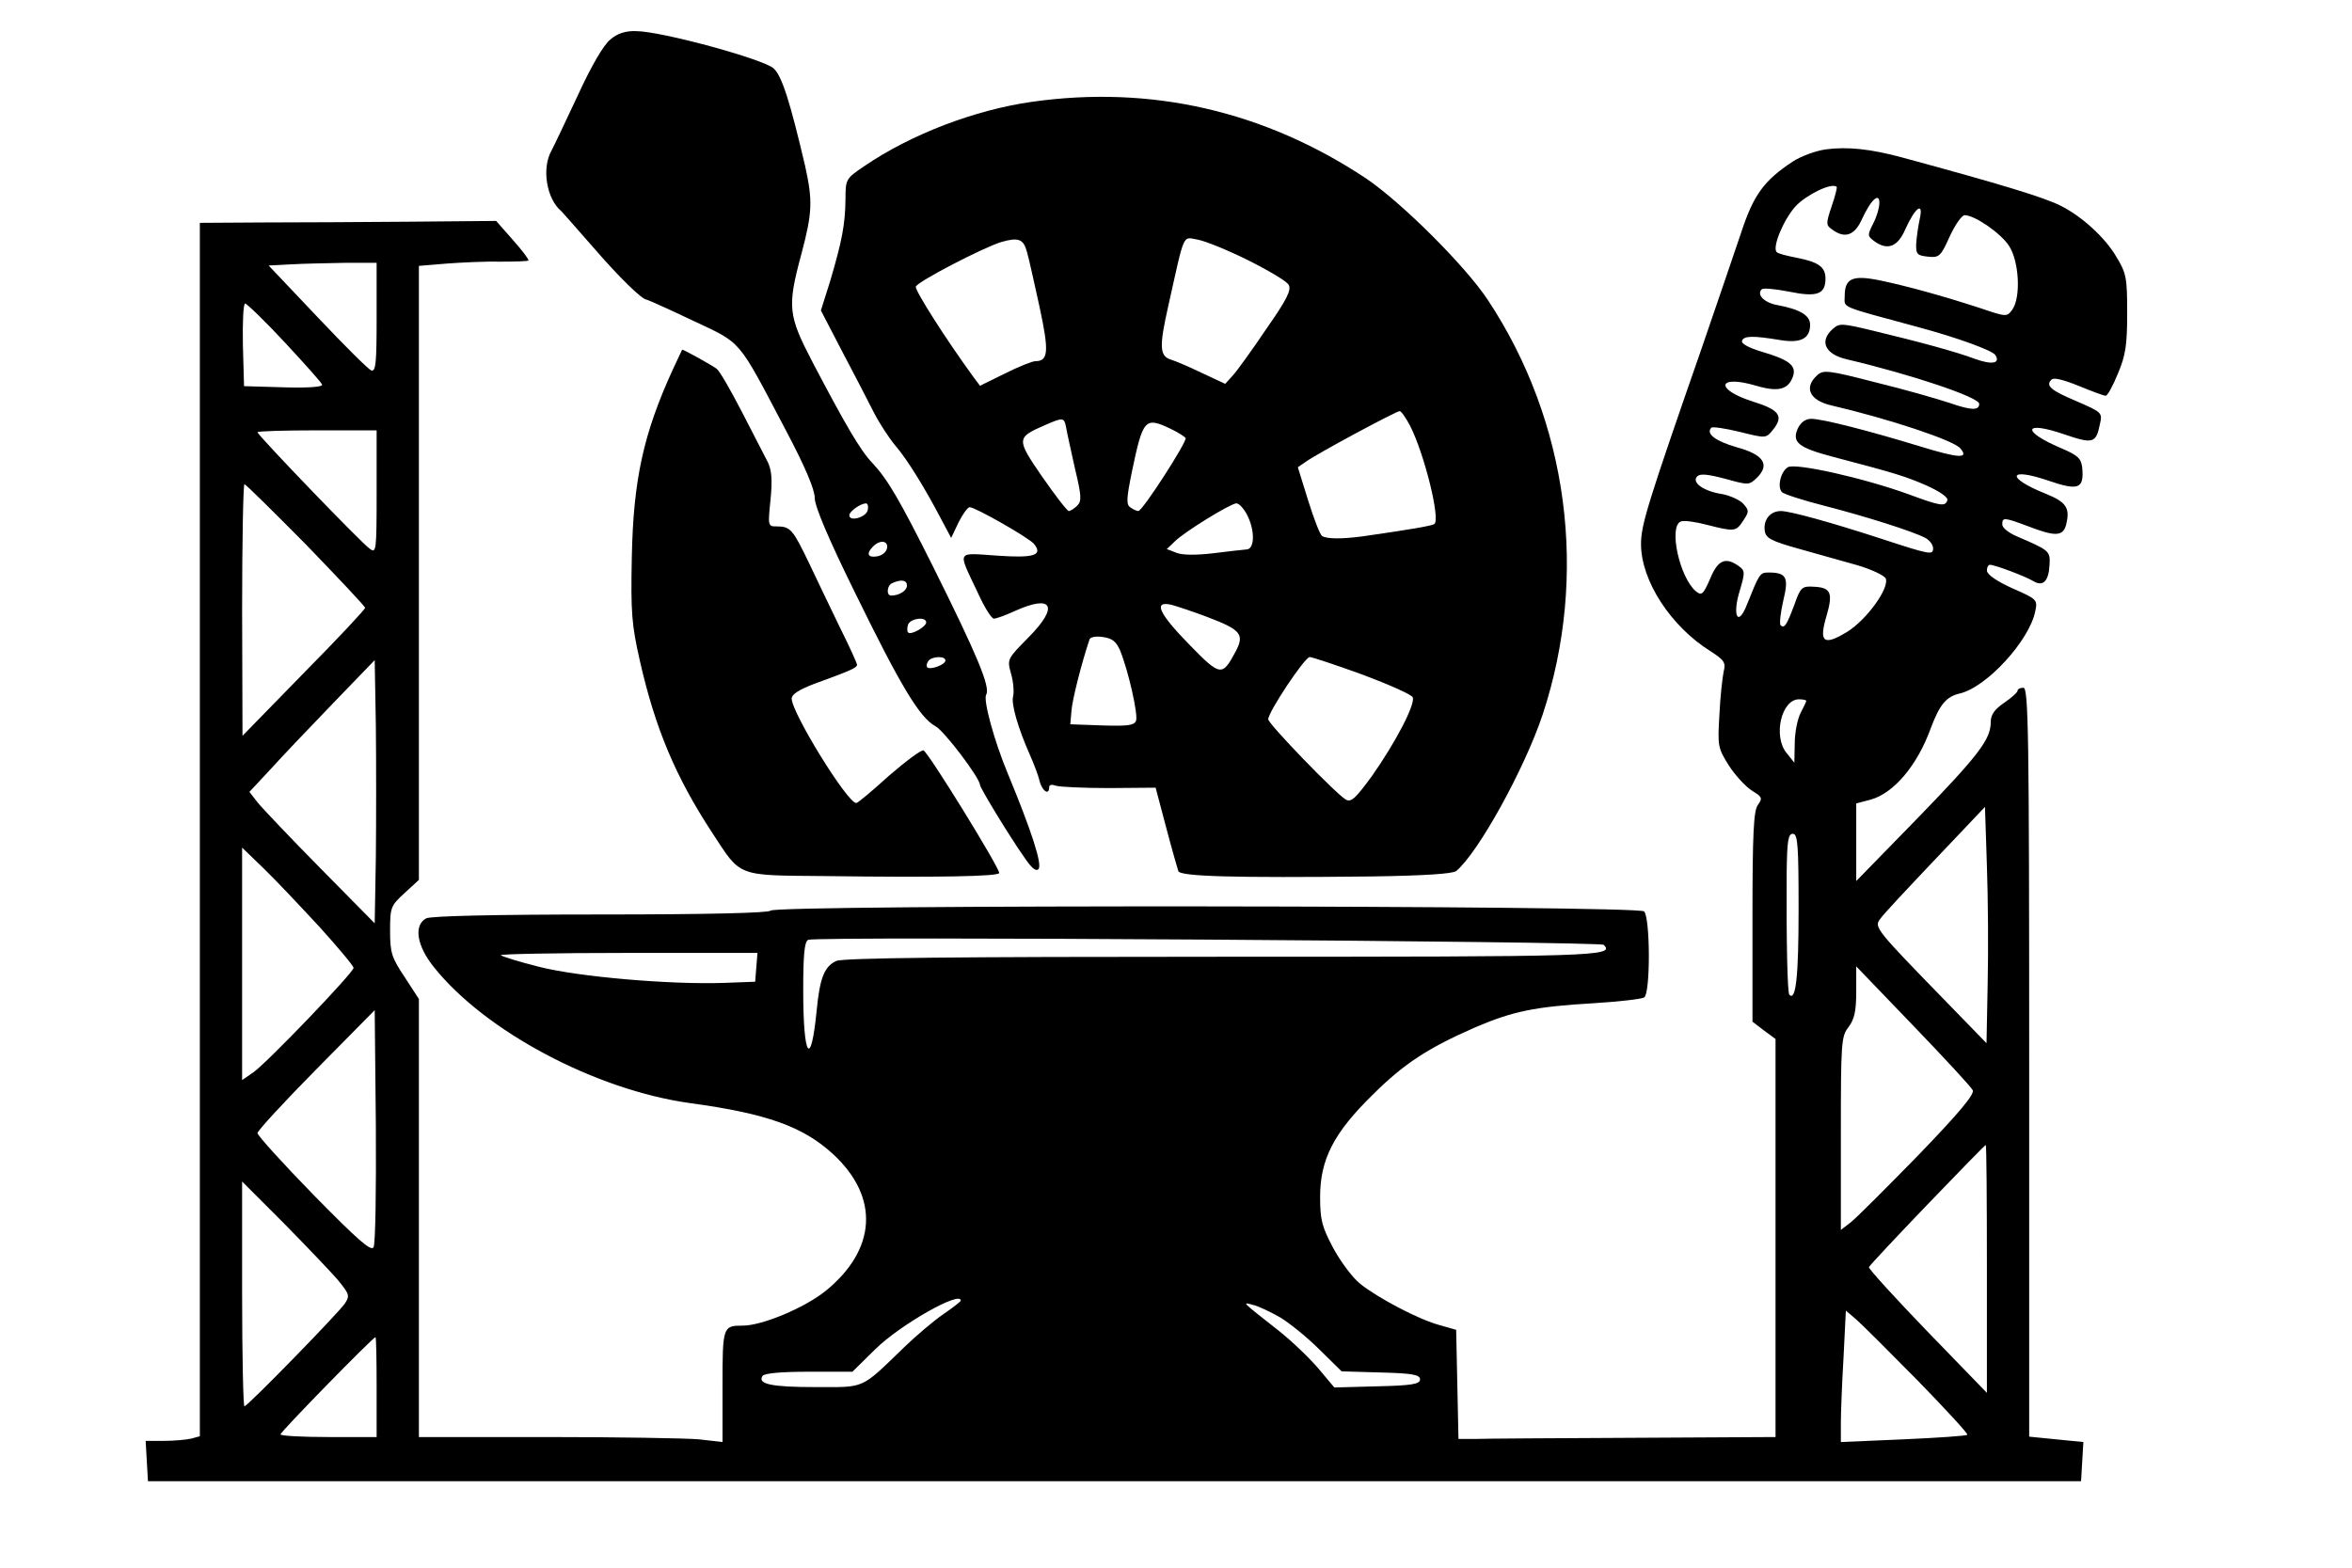
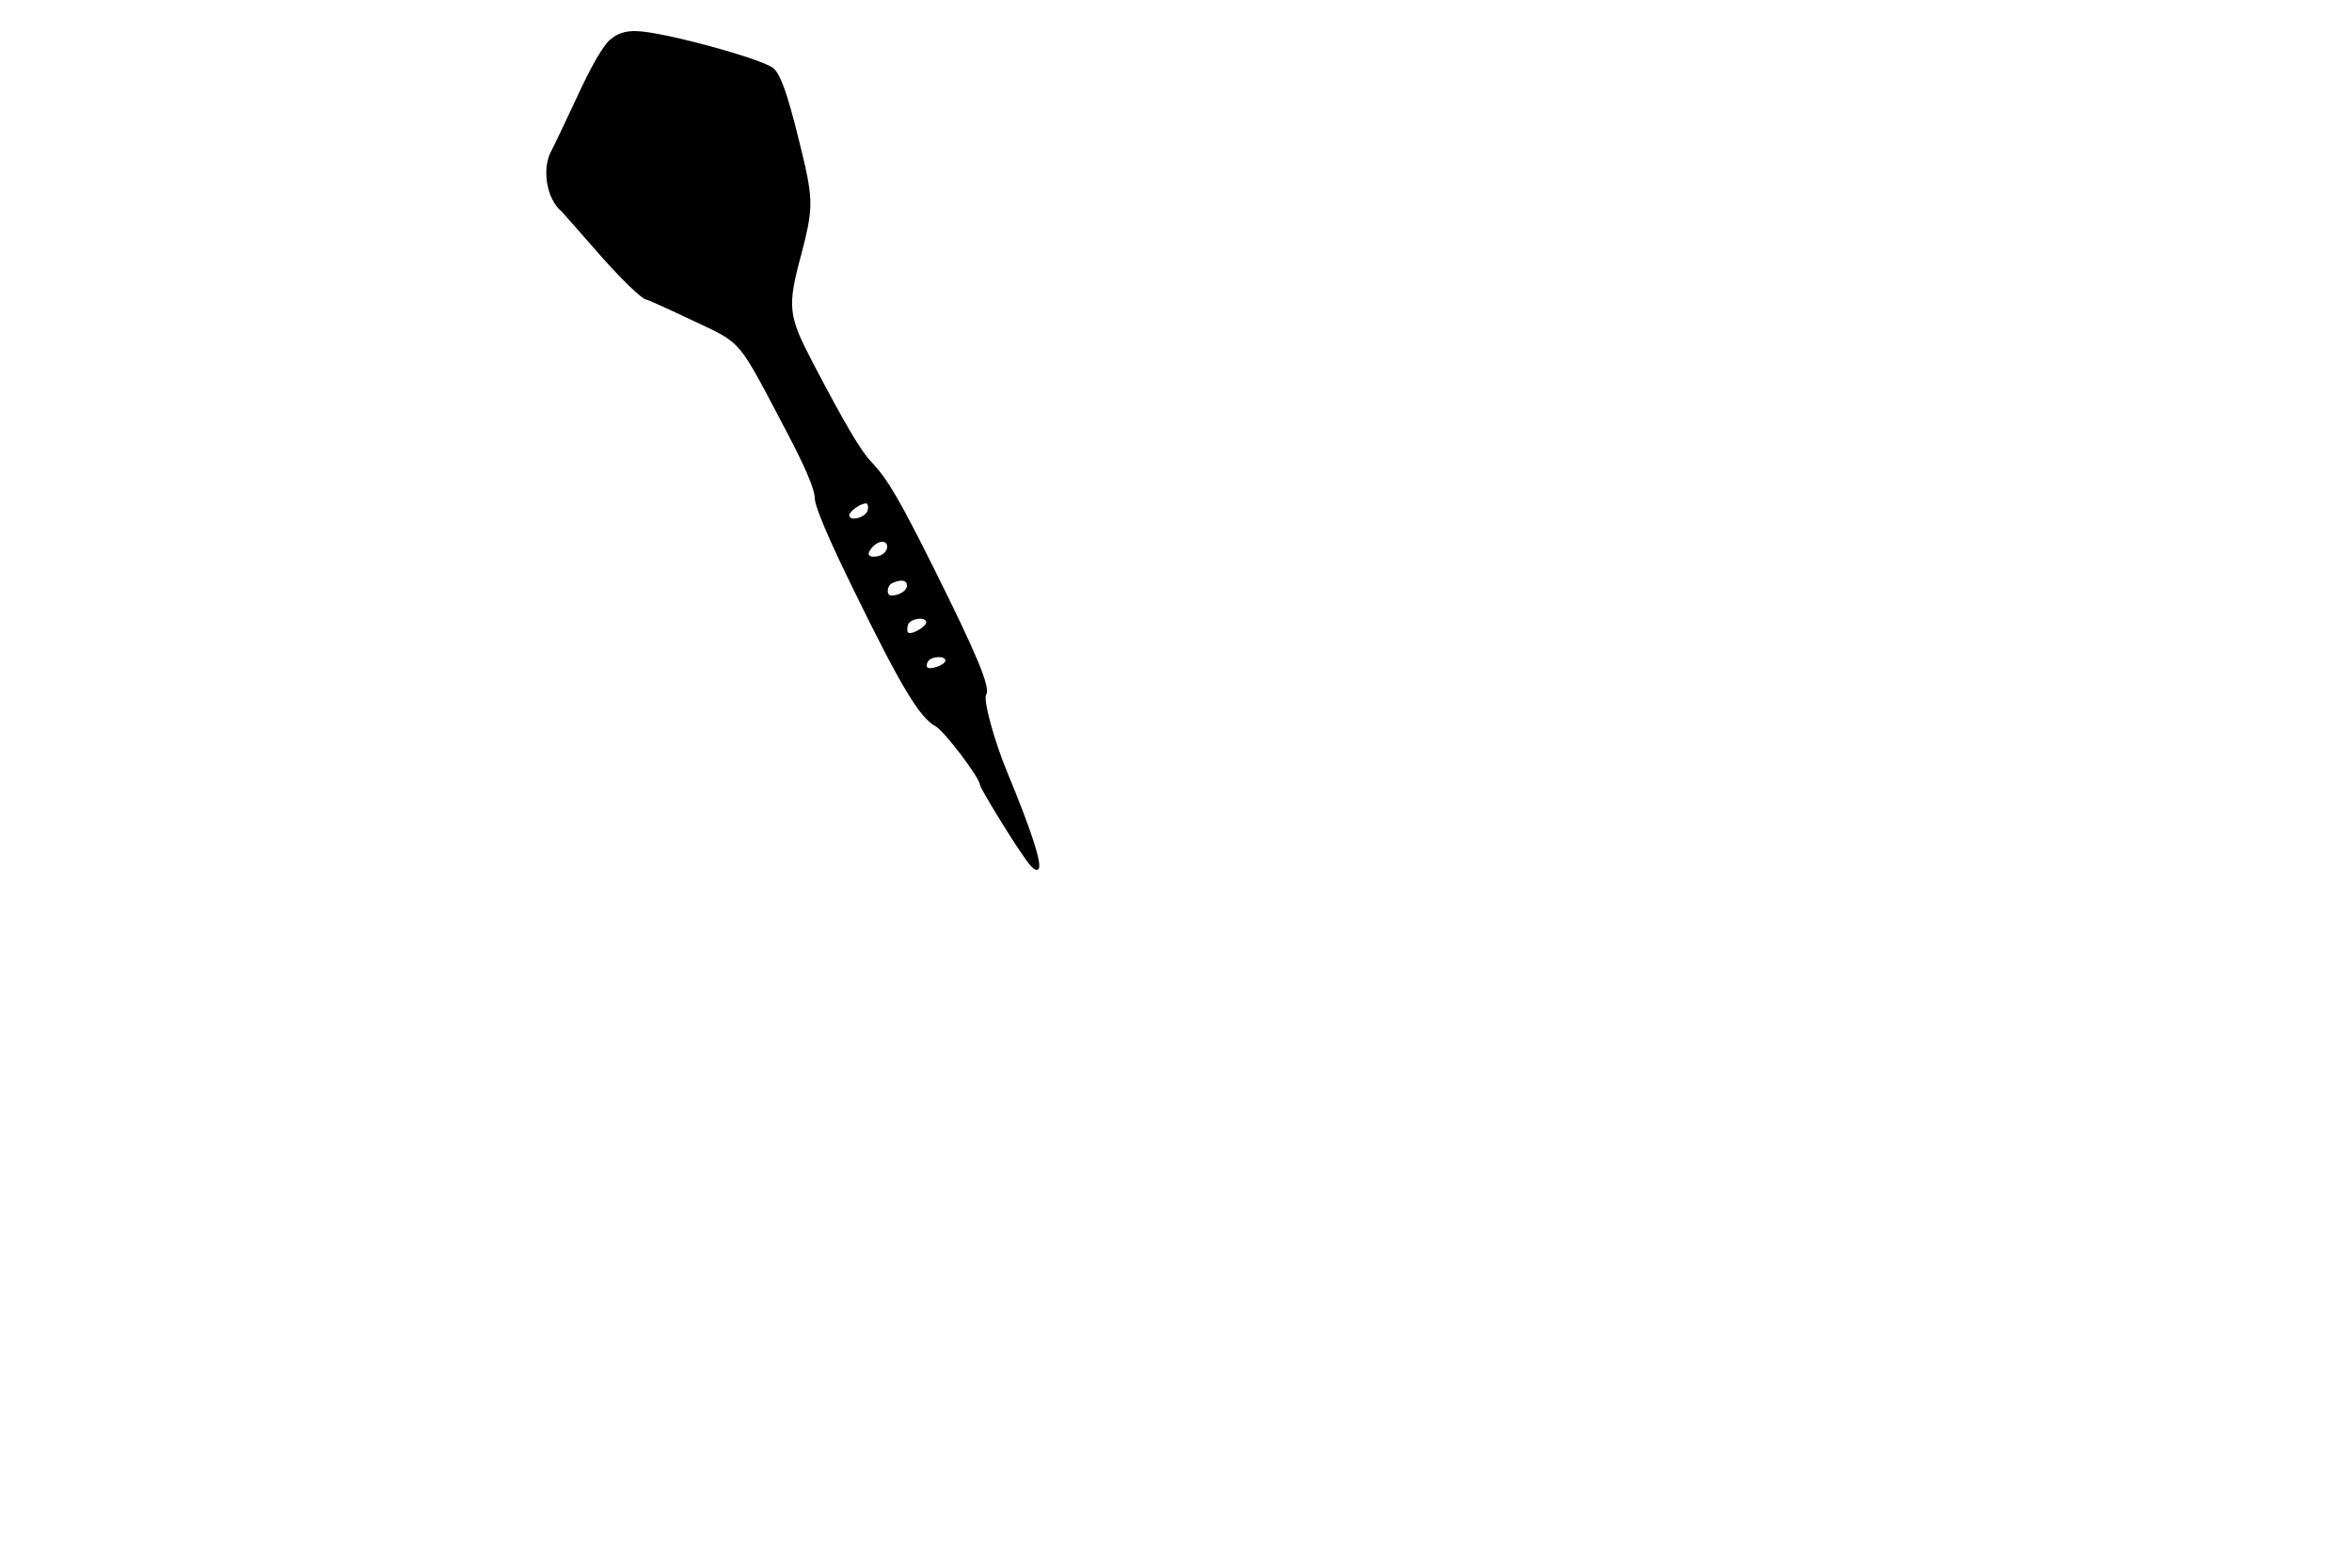
<svg xmlns="http://www.w3.org/2000/svg" version="1.0" width="612" height="408" viewBox="0 0 612 408" preserveAspectRatio="xMidYMid meet">
  <g transform="translate(0,408) scale(0.1,-0.1)" fill="#000000" stroke="none">
    <path d="M1588 3977 c-17 -13 -50 -70 -83 -142 -31 -66 -62 -132 -70 -147 -26 -46 -13 -126 26 -158 3 -3 40 -45 82 -93 70 -81 128 -137 140 -137 2 0 56 -24 119 -54 131 -62 115 -43 245 -290 48 -91 73 -150 73 -172 0 -22 36 -107 107 -251 116 -237 166 -321 207 -343 22 -11 116 -135 116 -153 0 -7 75 -131 113 -185 20 -30 32 -41 39 -34 11 11 -18 100 -81 252 -34 82 -63 188 -55 202 12 19 -24 104 -137 331 -89 178 -119 229 -159 272 -31 32 -70 99 -156 263 -63 121 -66 143 -29 280 29 109 30 139 10 230 -39 166 -60 234 -82 254 -26 24 -293 97 -358 97 -27 1 -49 -6 -67 -22z m670 -1224 c-3 -19 -48 -32 -48 -14 0 10 28 30 43 31 5 0 7 -8 5 -17z m50 -100 c-2 -10 -13 -19 -26 -21 -24 -4 -29 7 -10 26 18 18 40 15 36 -5z m52 -97 c0 -13 -20 -26 -41 -26 -14 0 -11 28 4 33 23 10 37 7 37 -7z m50 -96 c0 -11 -40 -34 -47 -26 -3 3 -3 12 0 21 7 16 47 21 47 5z m50 -99 c0 -11 -39 -25 -47 -18 -3 3 -2 10 2 16 8 13 45 15 45 2z" />
-     <path d="M2685 3815 c-148 -21 -314 -84 -437 -168 -47 -32 -48 -33 -48 -87 -1 -65 -9 -107 -40 -212 l-24 -76 54 -104 c30 -57 67 -128 82 -158 15 -30 42 -71 58 -90 31 -36 76 -109 120 -193 l25 -47 19 40 c11 22 24 40 29 40 15 0 153 -79 167 -95 25 -30 1 -38 -96 -31 -107 7 -103 16 -50 -96 17 -38 36 -68 42 -68 7 0 31 9 55 20 98 44 115 12 36 -68 -56 -57 -57 -57 -46 -96 6 -21 8 -48 5 -59 -5 -20 13 -82 44 -152 10 -23 22 -53 25 -68 7 -26 25 -38 25 -16 0 7 7 8 18 4 9 -3 71 -6 138 -6 l121 1 27 -102 c15 -57 30 -109 32 -115 4 -14 140 -18 504 -14 138 2 210 7 219 14 57 47 178 266 225 407 120 363 67 763 -143 1080 -59 89 -225 254 -317 316 -264 175 -558 243 -869 199z m-13 -390 c5 -16 19 -81 33 -144 25 -116 23 -141 -11 -141 -8 0 -43 -14 -79 -32 l-65 -32 -18 24 c-74 102 -152 225 -149 234 4 13 176 102 222 116 45 13 58 8 67 -25z m577 -23 c52 -26 99 -54 104 -63 8 -13 -4 -38 -58 -115 -37 -55 -76 -109 -87 -121 l-20 -22 -62 29 c-33 16 -69 31 -79 34 -30 9 -31 34 -7 140 44 197 36 179 78 172 20 -4 79 -28 131 -54z m420 -430 c37 -72 80 -245 63 -256 -8 -5 -69 -15 -187 -32 -54 -7 -92 -7 -105 1 -5 3 -21 44 -36 92 l-27 87 22 15 c31 22 234 131 243 131 4 0 16 -17 27 -38z m-895 -4 c2 -13 13 -61 23 -107 17 -71 18 -85 6 -97 -8 -8 -18 -14 -22 -14 -4 0 -35 40 -69 89 -68 99 -68 102 8 135 46 20 49 20 54 -6z m272 -4 c19 -9 36 -20 39 -24 5 -8 -112 -190 -123 -190 -4 0 -13 4 -20 9 -12 7 -11 23 3 92 29 139 34 145 101 113z m199 -224 c21 -41 20 -90 -2 -90 -10 -1 -49 -5 -87 -10 -43 -5 -78 -5 -94 1 l-26 10 21 20 c25 25 144 98 160 99 7 0 19 -13 28 -30z m-103 -266 c87 -33 97 -45 73 -90 -35 -65 -39 -65 -121 19 -79 81 -94 114 -46 103 15 -4 57 -18 94 -32z m-227 -88 c21 -52 47 -166 41 -182 -5 -12 -22 -14 -88 -12 l-83 3 3 35 c2 28 25 120 47 186 2 6 17 9 35 6 24 -3 35 -12 45 -36z m631 -62 c69 -26 128 -52 130 -59 7 -18 -44 -116 -105 -203 -43 -59 -55 -71 -69 -63 -25 14 -202 197 -202 209 0 19 95 162 108 162 6 0 69 -21 138 -46z" />
-     <path d="M4749 3691 c-26 -4 -64 -18 -85 -32 -74 -49 -101 -86 -133 -183 -17 -50 -62 -183 -101 -296 -143 -411 -160 -466 -160 -516 0 -95 77 -214 181 -279 36 -23 40 -30 34 -53 -3 -15 -9 -65 -11 -112 -5 -82 -4 -87 25 -133 17 -26 44 -55 60 -65 26 -16 28 -19 15 -37 -11 -15 -14 -74 -14 -292 l0 -272 30 -23 30 -22 0 -518 0 -518 -370 -2 c-203 -1 -389 -2 -412 -3 l-43 0 -3 142 -3 142 -42 12 c-54 14 -162 71 -208 108 -20 16 -51 58 -70 93 -29 55 -34 72 -34 133 0 97 35 166 136 265 82 82 146 123 267 176 98 42 155 54 308 63 66 4 126 11 132 15 17 10 16 208 0 224 -16 16 -2263 18 -2273 2 -4 -6 -162 -10 -441 -10 -281 0 -442 -4 -455 -10 -33 -18 -25 -71 20 -127 133 -167 421 -320 667 -354 199 -27 294 -61 372 -133 121 -112 113 -248 -20 -356 -55 -44 -165 -90 -215 -90 -52 0 -53 -2 -53 -157 l0 -146 -61 7 c-34 3 -212 6 -395 6 l-334 0 0 570 0 570 -37 57 c-34 51 -38 63 -38 121 0 61 2 65 38 98 l37 34 0 799 0 799 72 6 c40 3 104 6 142 5 37 0 69 1 71 3 2 2 -16 26 -40 53 l-44 50 -223 -2 c-123 -1 -296 -2 -385 -2 l-163 -1 0 -1579 0 -1579 -22 -6 c-13 -3 -45 -6 -71 -6 l-48 0 3 -53 3 -52 2515 0 2515 0 3 51 3 51 -71 7 -70 7 0 975 c0 859 -2 974 -15 974 -8 0 -15 -3 -15 -7 0 -5 -16 -19 -35 -32 -25 -17 -35 -31 -35 -50 0 -45 -30 -85 -192 -252 l-158 -162 0 101 0 101 38 10 c60 17 121 89 156 186 23 61 40 82 75 90 70 16 182 138 197 215 6 29 4 31 -60 59 -40 18 -66 36 -66 46 0 8 3 15 8 15 13 0 92 -30 112 -42 26 -16 41 -1 43 43 2 35 -1 37 -85 73 -21 9 -38 22 -38 31 0 19 4 19 68 -5 70 -27 90 -26 98 4 11 44 1 59 -53 81 -105 42 -98 70 7 34 79 -27 93 -21 88 34 -3 24 -11 32 -56 51 -103 44 -97 72 8 36 76 -26 84 -24 94 26 7 30 5 31 -59 59 -69 29 -83 41 -67 57 6 6 30 0 70 -16 34 -14 66 -26 71 -26 5 0 19 26 32 58 20 47 24 75 24 157 0 92 -2 104 -29 148 -29 49 -88 103 -143 131 -43 22 -155 56 -413 126 -81 22 -142 29 -201 21z m17 -148 c-15 -45 -15 -49 1 -60 33 -25 59 -16 78 27 10 22 24 45 32 51 19 17 17 -24 -3 -63 -15 -30 -15 -32 2 -45 35 -26 62 -16 82 31 26 57 48 73 37 25 -4 -19 -8 -47 -9 -64 -1 -27 3 -30 31 -33 29 -3 33 1 56 52 14 31 32 56 39 56 26 0 93 -46 115 -79 27 -40 32 -135 9 -167 -14 -19 -15 -19 -83 4 -98 32 -189 57 -260 72 -73 15 -93 6 -93 -41 0 -31 -17 -24 190 -80 104 -28 194 -61 202 -73 14 -22 -9 -26 -53 -10 -48 18 -139 43 -268 74 -79 19 -85 19 -102 4 -36 -32 -20 -66 36 -79 170 -40 345 -99 345 -116 0 -18 -21 -17 -76 2 -33 11 -120 36 -194 54 -124 32 -136 33 -152 18 -35 -32 -19 -65 37 -78 150 -35 319 -91 336 -112 23 -27 -3 -26 -104 5 -134 41 -255 72 -284 72 -15 0 -27 -9 -35 -25 -16 -36 1 -50 92 -74 164 -43 189 -51 244 -75 35 -16 56 -31 53 -38 -5 -17 -18 -15 -99 15 -118 43 -297 83 -316 71 -19 -12 -28 -52 -15 -65 5 -5 54 -21 109 -35 109 -28 232 -67 264 -84 11 -6 20 -18 20 -27 0 -18 -7 -17 -135 25 -129 42 -237 72 -261 72 -28 0 -46 -23 -42 -51 2 -19 16 -27 88 -47 47 -13 116 -33 153 -43 37 -11 71 -27 74 -35 9 -25 -49 -106 -100 -138 -62 -38 -75 -28 -54 42 17 59 11 73 -33 75 -31 2 -35 -1 -51 -47 -20 -53 -26 -63 -36 -53 -3 4 0 32 7 63 15 61 9 74 -38 74 -23 0 -24 -3 -57 -85 -23 -58 -38 -27 -18 38 14 47 14 52 -3 64 -34 24 -54 16 -74 -33 -18 -41 -22 -45 -37 -33 -43 36 -72 170 -39 182 8 3 38 -1 68 -9 71 -18 75 -18 94 11 16 24 15 27 0 44 -9 10 -34 21 -54 25 -48 7 -81 30 -66 46 8 8 27 6 73 -6 61 -17 62 -17 83 3 34 34 17 60 -53 79 -55 16 -81 35 -66 51 4 3 37 -2 74 -11 68 -17 68 -17 86 5 29 36 18 52 -52 74 -101 32 -92 71 9 41 58 -17 84 -10 96 26 8 27 -11 42 -83 63 -33 10 -53 21 -50 28 4 13 27 14 99 2 54 -9 78 4 78 40 0 24 -26 40 -85 51 -34 6 -55 27 -41 41 3 4 36 1 71 -6 73 -15 95 -7 95 34 0 30 -18 43 -74 54 -26 5 -50 11 -53 15 -12 12 17 83 49 119 28 30 93 62 107 51 2 -2 -4 -25 -13 -51z m-3786 -290 c0 -117 -2 -141 -14 -137 -8 3 -71 66 -140 139 l-127 134 58 3 c32 2 95 3 141 4 l82 0 0 -143z m-239 -64 c51 -55 96 -105 97 -110 3 -6 -37 -9 -100 -7 l-103 3 -3 108 c-1 59 1 107 6 107 4 0 51 -45 103 -101z m239 -390 c0 -154 -1 -160 -18 -147 -22 15 -292 296 -292 303 0 3 70 5 155 5 l155 0 0 -161z m-184 -136 c84 -87 154 -161 154 -165 0 -4 -72 -81 -160 -170 l-159 -163 -1 328 c0 180 3 327 6 327 3 0 75 -71 160 -157z m182 -814 l-3 -172 -142 144 c-78 79 -151 156 -163 171 l-21 27 54 58 c29 32 102 109 162 171 l110 114 3 -171 c1 -94 1 -248 0 -342z m3722 407 c0 -2 -7 -17 -15 -32 -8 -16 -15 -51 -15 -79 l-1 -50 -20 25 c-36 43 -14 140 32 140 11 0 19 -2 19 -4z m472 -736 l-3 -155 -102 105 c-186 191 -191 197 -175 218 7 11 72 80 143 155 l130 137 5 -153 c3 -83 4 -222 2 -307z m-492 193 c0 -175 -7 -239 -24 -222 -5 5 -8 134 -7 317 1 84 4 102 16 102 13 0 15 -29 15 -197z m-3849 -45 c49 -54 89 -102 89 -107 0 -12 -224 -246 -261 -272 l-29 -20 0 302 0 303 56 -54 c31 -30 96 -99 145 -152z m3342 -47 c30 -30 -18 -31 -988 -31 -710 0 -991 -3 -1009 -11 -31 -14 -43 -45 -51 -129 -15 -153 -35 -123 -35 52 0 91 3 128 13 132 20 10 2061 -4 2070 -13z m-2205 -58 l-3 -38 -80 -3 c-142 -5 -382 16 -483 42 -52 13 -96 27 -99 30 -4 3 145 6 331 6 l337 0 -3 -37z m3165 -320 c6 -10 -34 -58 -141 -169 -83 -85 -162 -164 -176 -175 l-26 -20 0 251 c0 237 1 253 20 277 15 20 20 41 20 92 l0 66 148 -154 c81 -84 151 -160 155 -168z m-4161 -409 c-6 -12 -42 20 -155 135 -81 83 -147 156 -147 162 0 6 69 81 153 166 l152 154 3 -301 c1 -166 -1 -308 -6 -316z m4198 -56 l0 -323 -155 160 c-85 88 -153 163 -152 167 2 8 300 318 304 318 2 0 3 -145 3 -322z m-4291 -29 c30 -37 32 -41 18 -62 -18 -26 -253 -267 -261 -267 -3 0 -6 132 -6 293 l0 292 108 -108 c59 -60 122 -126 141 -148z m1621 -54 c0 -2 -20 -18 -45 -35 -25 -17 -71 -56 -103 -87 -114 -110 -99 -103 -230 -103 -116 0 -151 8 -138 29 5 7 48 11 121 11 l113 0 60 59 c64 63 222 153 222 126z m830 -43 c25 -15 71 -52 103 -84 l58 -57 102 -3 c83 -2 102 -6 102 -18 0 -12 -20 -16 -112 -18 l-111 -3 -42 50 c-23 27 -69 71 -103 98 -98 77 -96 75 -67 67 14 -3 45 -18 70 -32z m1659 -164 c74 -76 133 -140 130 -142 -2 -3 -77 -8 -167 -12 l-162 -7 0 50 c0 27 3 104 7 171 l6 121 26 -22 c14 -12 86 -84 160 -159z m-4009 -18 l0 -130 -125 0 c-69 0 -125 3 -125 7 0 7 241 253 247 253 2 0 3 -58 3 -130z" />
-     <path d="M1751 3119 c-77 -168 -103 -288 -107 -489 -3 -146 0 -177 21 -270 40 -176 93 -302 188 -447 76 -116 61 -111 292 -113 293 -4 455 -1 455 8 0 15 -185 315 -197 319 -6 2 -46 -28 -90 -66 -43 -39 -81 -71 -85 -71 -23 0 -168 235 -168 272 0 11 19 23 58 38 96 35 112 42 112 50 0 4 -20 48 -44 96 -24 49 -60 125 -81 169 -42 87 -48 95 -84 95 -23 0 -23 1 -16 70 5 51 3 76 -7 97 -8 15 -38 74 -67 130 -29 56 -58 107 -66 113 -10 8 -85 50 -90 50 0 0 -11 -23 -24 -51z" />
  </g>
</svg>